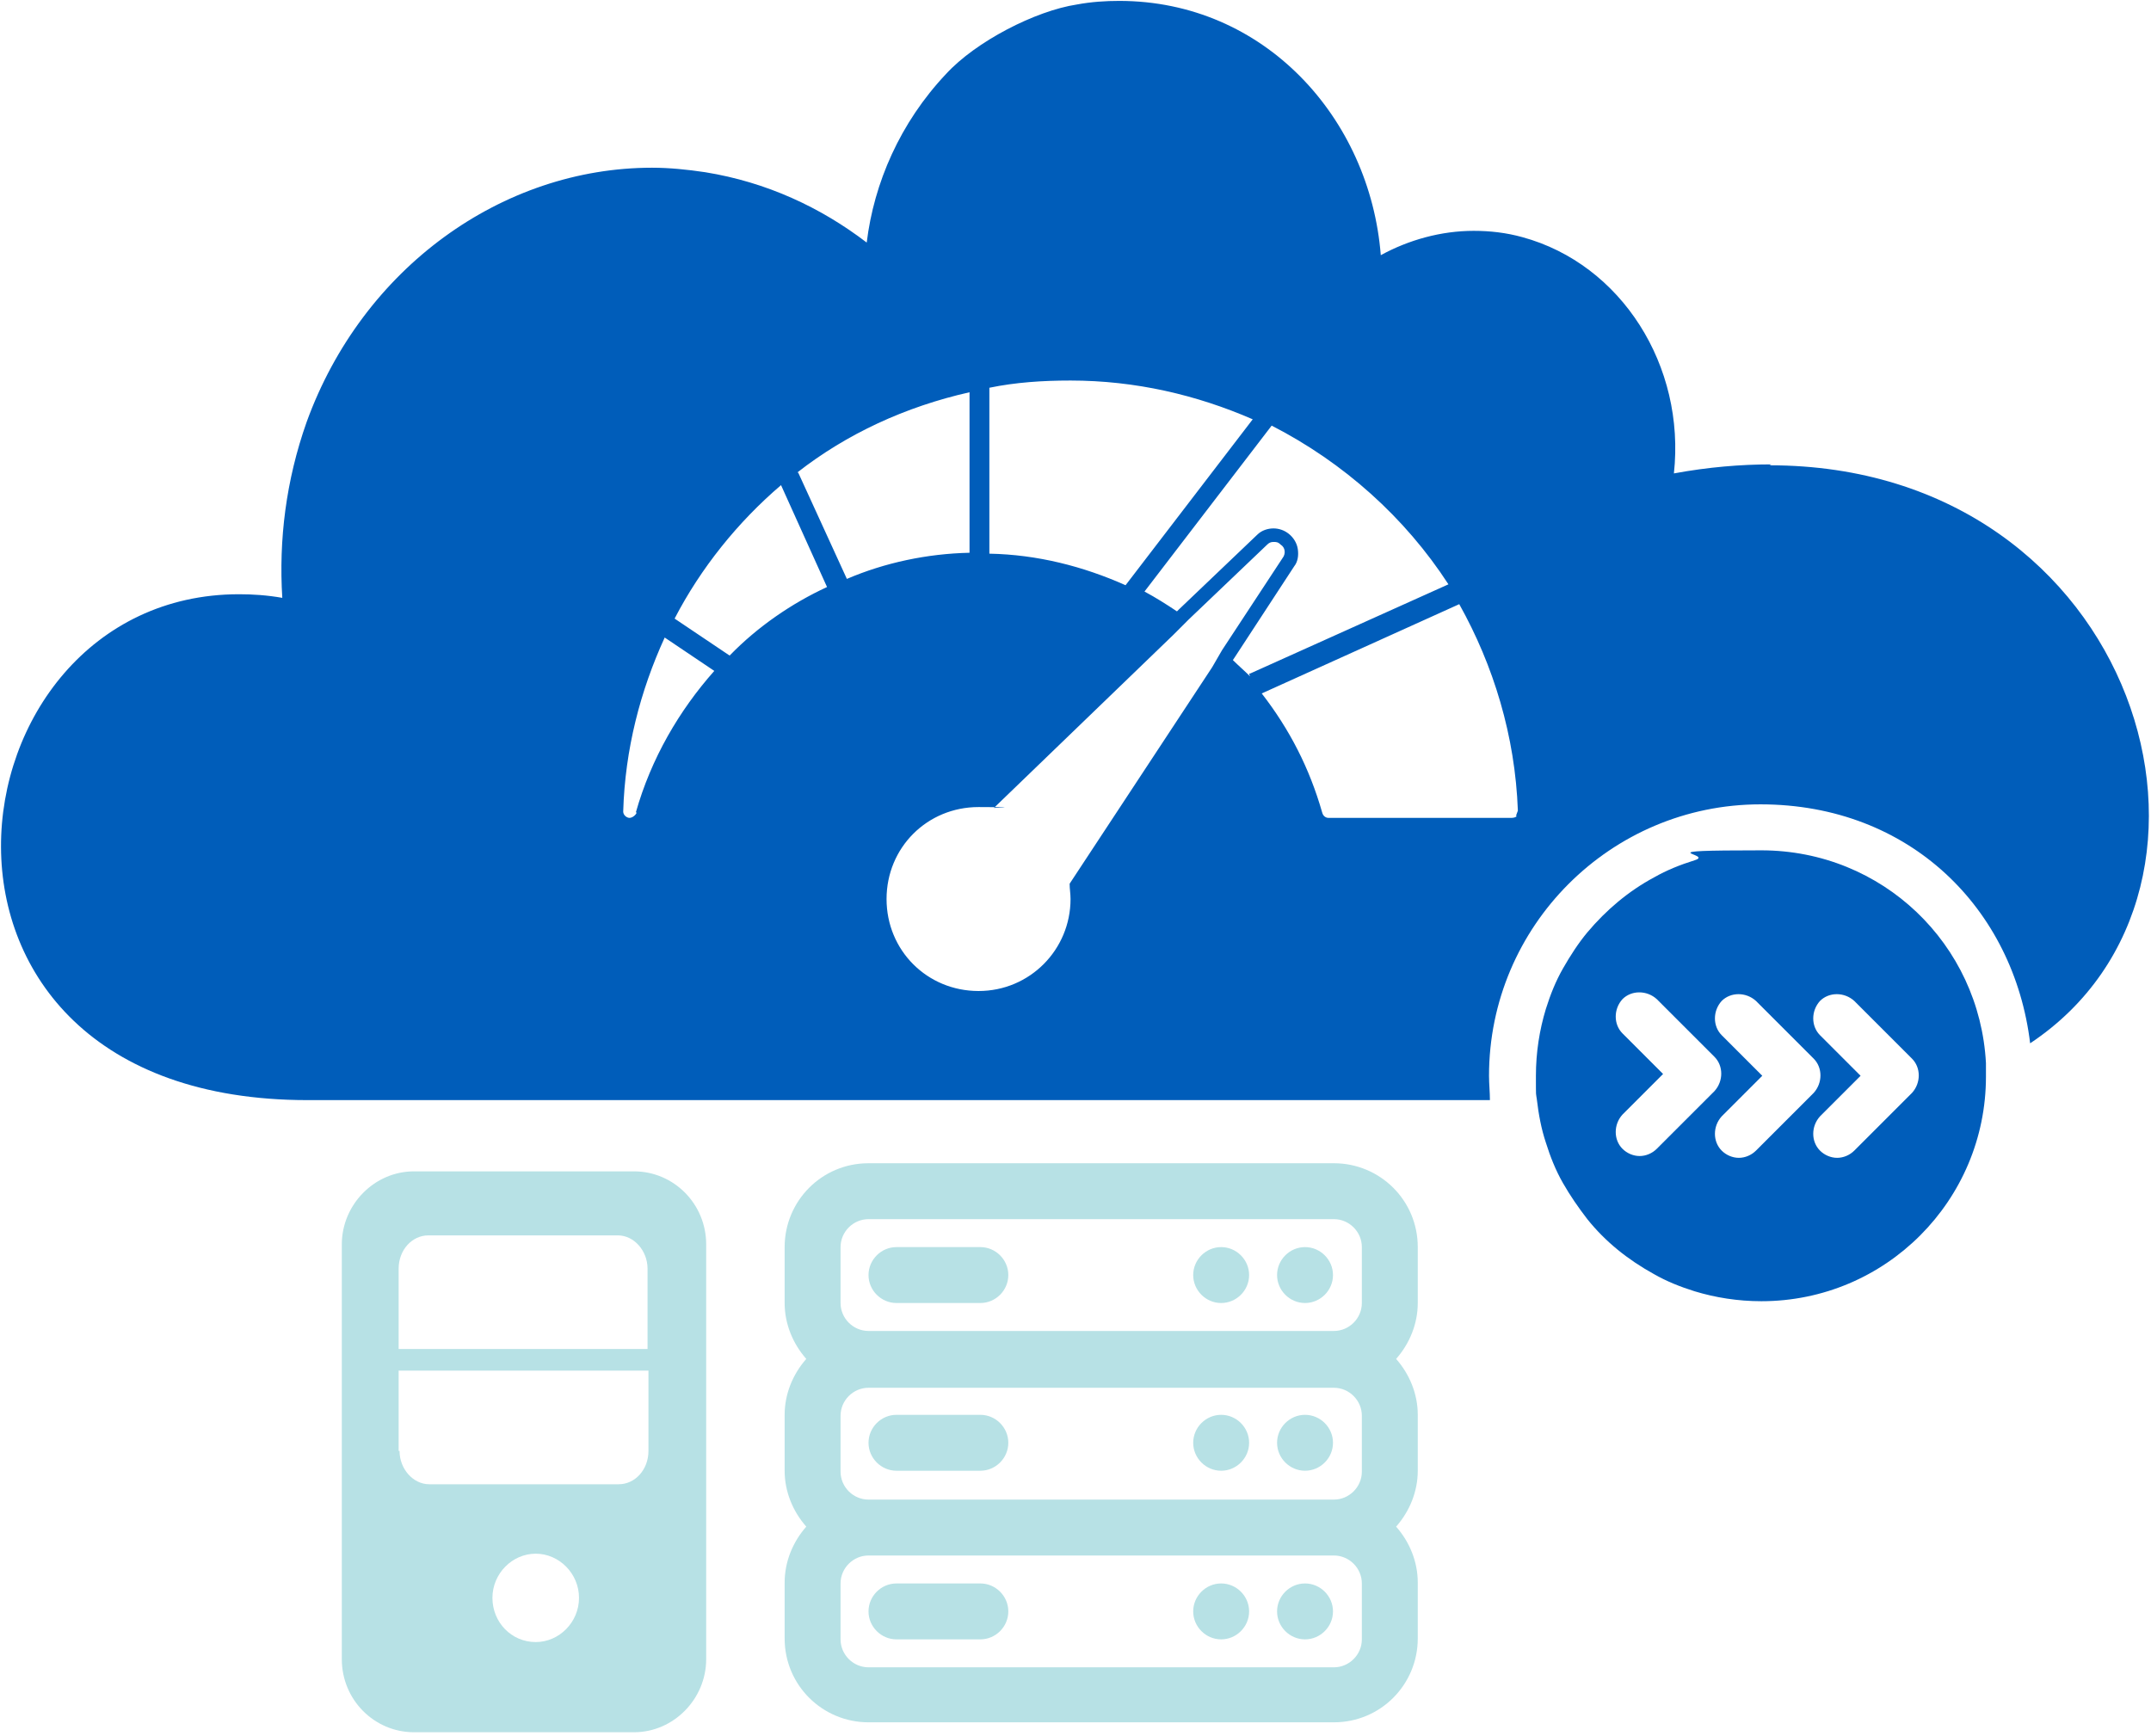
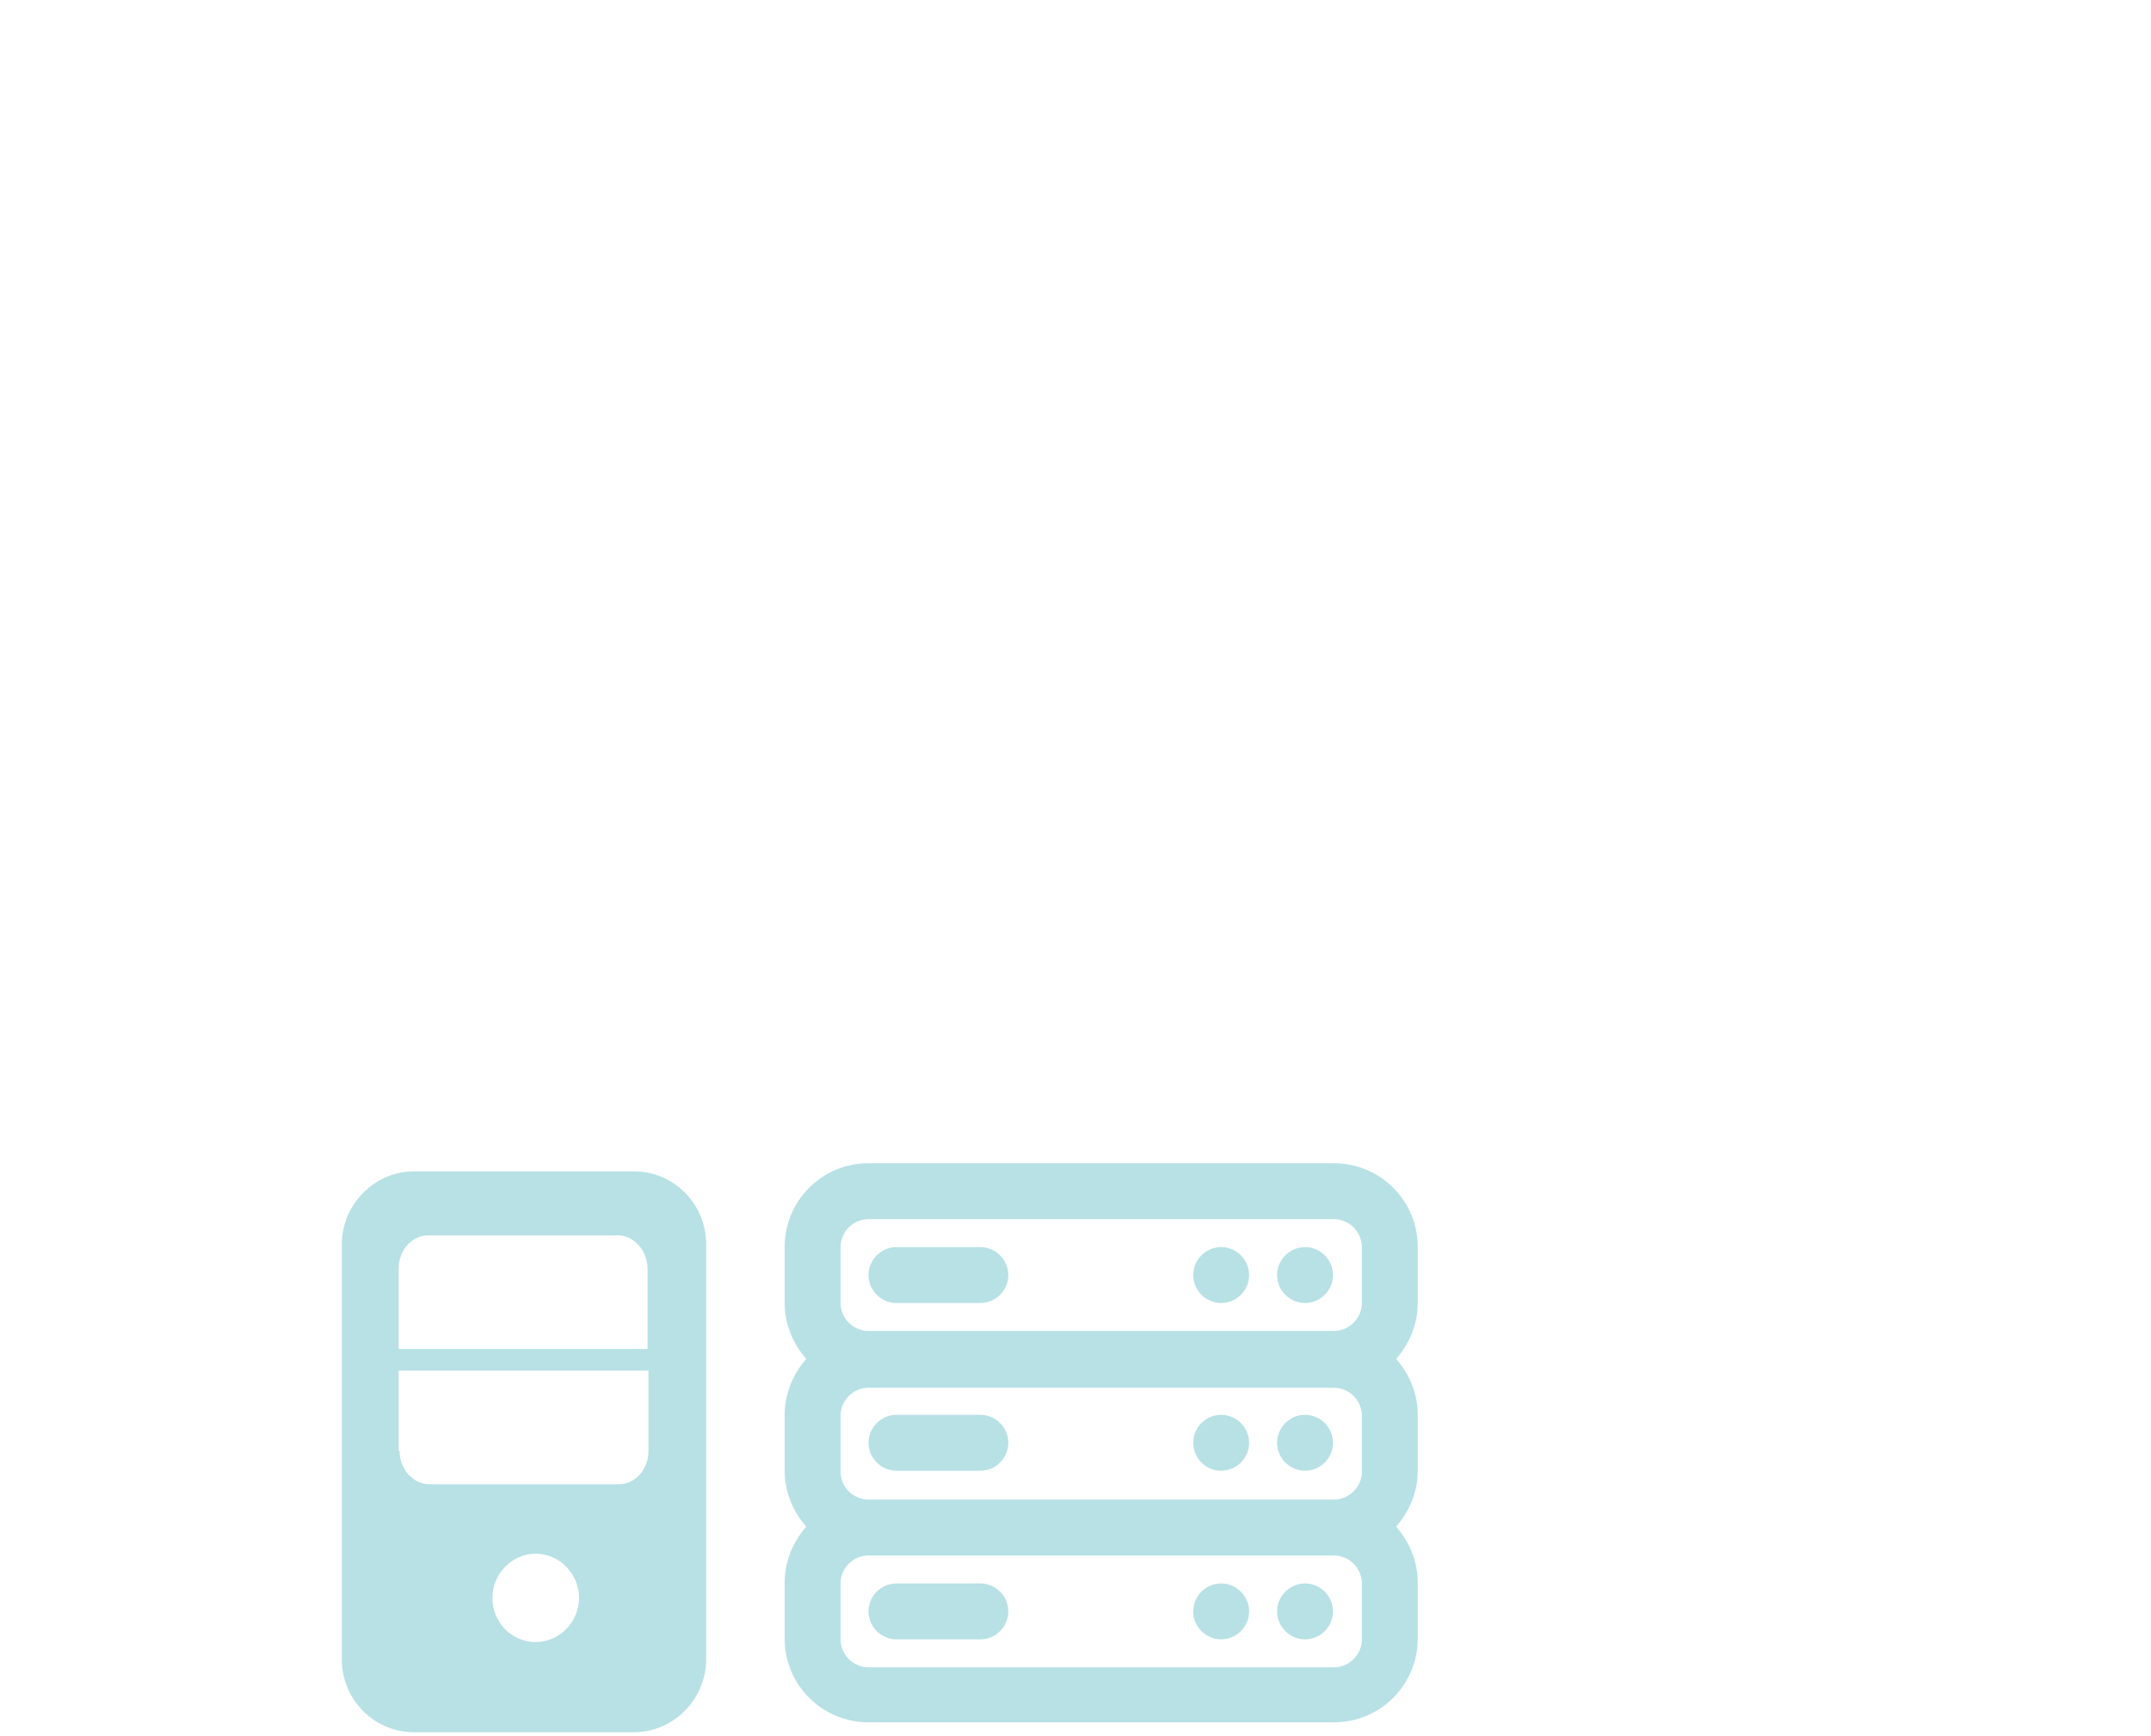
<svg xmlns="http://www.w3.org/2000/svg" id="_圖層_1" version="1.1" viewBox="0 0 238.5 192.5">
  <defs>
    <style>
      .st0 {
        fill: #005dba;
      }

      .st1 {
        fill: #b7e1e5;
      }
    </style>
  </defs>
-   <path class="st0" d="M196.4,51.5c-3.4,0-7,.3-10.8,1,1.3-11.9-5.8-23.2-16.8-26.2-1.8-.5-3.6-.7-5.4-.7-3.6,0-7.2,1-10.3,2.7C151.9,13.1,140.2.1,124.1.1c-1.5,0-3.1.1-4.7.4-4.6.7-11.2,4.1-14.5,7.7-5.1,5.4-8,12.1-8.8,18.7-5.1-3.9-11.1-6.7-17.9-7.8-2-.3-4-.5-5.9-.5-16.6,0-32.1,11.1-38.3,28.2-2.3,6.5-3.1,13.1-2.7,19.5-1.7-.3-3.3-.4-4.8-.4-32.9,0-40,56.1,7.6,56.1h131.1c0-.9-.1-1.8-.1-2.7,0-16.6,13.5-30.1,30.1-30.1s28.1,11.6,29.9,26.5c26-17.3,12-64.1-28.9-64.1ZM109.7,43c2.9-.6,5.9-.8,9-.8,7.2,0,14,1.6,20.2,4.3l-14.1,18.4c-4.7-2.1-9.8-3.4-15.1-3.5v-18.4ZM70.6,90.1c-.1.3-.5.6-.8.6s-.7-.3-.7-.7c.2-6.9,1.9-13.4,4.6-19.3l5.5,3.7c-3.9,4.4-7,9.7-8.7,15.7ZM80.9,72.7l-6.1-4.1c2.9-5.6,7-10.7,11.8-14.8l5.1,11.3c-3.9,1.8-7.7,4.4-10.8,7.6ZM88.4,52.4c5.5-4.3,12-7.3,19.1-8.9v17.8c-4.7.1-9.4,1.1-13.6,2.9l-5.4-11.8ZM134.4,74l-15.8,24c0,.6.1,1.1.1,1.7,0,5.6-4.5,10.2-10.2,10.2s-10.2-4.5-10.2-10.2,4.5-10.2,10.2-10.2,1.1.1,1.7.1l19.9-19.2,1.7-1.7,8.7-8.3c.2-.2.4-.3.7-.3s.5,0,.8.3c.5.3.6,1,.2,1.5l-6.7,10.2-1.1,1.9ZM138.6,75c-.6-.6-1.3-1.2-1.9-1.8l.2-.3,6.6-10.1c.4-.5.5-1.2.4-1.9-.1-.7-.5-1.3-1-1.7-.5-.4-1.1-.6-1.7-.6s-1.3.2-1.8.7l-8.7,8.3-.2.2c-1.2-.8-2.3-1.5-3.6-2.2l14.1-18.4c8,4.1,14.8,10.2,19.6,17.6l-22,9.9h-.1ZM168.2,90.5c-.1.1-.3.2-.6.2h-20.3c-.3,0-.6-.2-.7-.6-1.4-4.9-3.6-9.2-6.7-13.2l21.9-9.9c3.8,6.8,6.2,14.6,6.5,22.9-.1.3-.2.5-.2.6Z" />
-   <path class="st0" d="M220.2,117.9c-.7-13.2-11.5-23.6-24.9-23.6s-5.1.4-7.4,1.1c-1.6.5-3.1,1.1-4.5,1.9-2.8,1.5-5.3,3.6-7.4,6.1-1,1.2-1.9,2.6-2.7,4-.8,1.4-1.4,2.9-1.9,4.5-.7,2.3-1.1,4.8-1.1,7.4s0,1.8.1,2.6c.2,1.7.5,3.3,1,4.8.5,1.6,1.1,3.1,1.9,4.5.8,1.4,1.7,2.7,2.7,4,2,2.5,4.5,4.5,7.4,6.1,1.4.8,2.9,1.4,4.5,1.9,2.3.7,4.8,1.1,7.4,1.1,13.8,0,24.9-11.2,24.9-24.9s0-.9,0-1.3ZM183.7,127.4c-.5.5-1.2.8-1.9.8s-1.4-.3-1.9-.8c-1-1-1-2.7,0-3.8l4.5-4.5-4.5-4.5c-1-1-1-2.7,0-3.8,1-1,2.7-1,3.8,0l6.4,6.4c1,1,1,2.7,0,3.8l-6.4,6.4ZM194.7,127.6c-.5.5-1.2.8-1.9.8s-1.4-.3-1.9-.8c-1-1-1-2.7,0-3.8l4.5-4.5-4.5-4.5c-1-1-1-2.7,0-3.8,1-1,2.7-1,3.8,0l6.4,6.4c1,1,1,2.7,0,3.8l-6.4,6.4ZM212,121.2l-6.4,6.4c-.5.5-1.2.8-1.9.8s-1.4-.3-1.9-.8c-1-1-1-2.7,0-3.8l4.5-4.5-4.5-4.5c-1-1-1-2.7,0-3.8,1-1,2.7-1,3.8,0l6.4,6.4c1,1,1,2.7,0,3.8Z" />
  <path class="st1" d="M135.4,175.6c-1.7,0-3.1,1.4-3.1,3.1,0,1.7,1.4,3.1,3.1,3.1,1.7,0,3.1-1.4,3.1-3.1s-1.4-3.1-3.1-3.1h0ZM108.7,175.6h-9.3c-1.7,0-3.1,1.4-3.1,3.1,0,1.7,1.4,3.1,3.1,3.1h9.3c1.7,0,3.1-1.4,3.1-3.1,0-1.7-1.4-3.1-3.1-3.1ZM144.7,175.6c-1.7,0-3.1,1.4-3.1,3.1,0,1.7,1.4,3.1,3.1,3.1,1.7,0,3.1-1.4,3.1-3.1s-1.4-3.1-3.1-3.1h0ZM135.4,156.9c-1.7,0-3.1,1.4-3.1,3.1,0,1.7,1.4,3.1,3.1,3.1,1.7,0,3.1-1.4,3.1-3.1s-1.4-3.1-3.1-3.1h0ZM108.7,156.9h-9.3c-1.7,0-3.1,1.4-3.1,3.1,0,1.7,1.4,3.1,3.1,3.1h9.3c1.7,0,3.1-1.4,3.1-3.1s-1.4-3.1-3.1-3.1h0ZM144.7,138.3c-1.7,0-3.1,1.4-3.1,3.1,0,1.7,1.4,3.1,3.1,3.1,1.7,0,3.1-1.4,3.1-3.1s-1.4-3.1-3.1-3.1h0ZM144.7,156.9c-1.7,0-3.1,1.4-3.1,3.1,0,1.7,1.4,3.1,3.1,3.1,1.7,0,3.1-1.4,3.1-3.1s-1.4-3.1-3.1-3.1h0ZM157.2,138.3c0-5.2-4.2-9.3-9.3-9.3h-51.6c-5.2,0-9.3,4.2-9.3,9.3v6.2c0,2.3.9,4.5,2.4,6.2-1.5,1.7-2.4,3.9-2.4,6.2v6.2c0,2.3.9,4.5,2.4,6.2-1.5,1.7-2.4,3.9-2.4,6.2v6.2c0,5.2,4.2,9.3,9.3,9.3h51.6c5.2,0,9.3-4.2,9.3-9.3v-6.2c0-2.3-.9-4.5-2.4-6.2,1.5-1.7,2.4-3.9,2.4-6.2v-6.2c0-2.3-.9-4.5-2.4-6.2,1.5-1.7,2.4-3.9,2.4-6.2v-6.2ZM151,181.8c0,1.7-1.4,3.1-3.1,3.1h-51.6c-1.7,0-3.1-1.4-3.1-3.1h0v-6.2c0-1.7,1.4-3.1,3.1-3.1h51.6c1.7,0,3.1,1.4,3.1,3.1h0s0,6.2,0,6.2ZM151,163.2c0,1.7-1.4,3.1-3.1,3.1h-51.6c-1.7,0-3.1-1.4-3.1-3.1h0v-6.2c0-1.7,1.4-3.1,3.1-3.1h51.6c1.7,0,3.1,1.4,3.1,3.1h0v6.2ZM151,144.5c0,1.7-1.4,3.1-3.1,3.1h-51.6c-1.7,0-3.1-1.4-3.1-3.1v-6.2c0-1.7,1.4-3.1,3.1-3.1h51.6c1.7,0,3.1,1.4,3.1,3.1h0v6.2ZM135.4,138.3c-1.7,0-3.1,1.4-3.1,3.1,0,1.7,1.4,3.1,3.1,3.1,1.7,0,3.1-1.4,3.1-3.1s-1.4-3.1-3.1-3.1h0ZM108.7,138.3h-9.3c-1.7,0-3.1,1.4-3.1,3.1,0,1.7,1.4,3.1,3.1,3.1h9.3c1.7,0,3.1-1.4,3.1-3.1s-1.4-3.1-3.1-3.1h0Z" />
  <path class="st1" d="M45.9,129.9c-4.4,0-8,3.7-8,8.1v46c0,4.5,3.6,8.1,8,8.1h24.4c4.4,0,8-3.7,8-8.1v-46c0-4.5-3.6-8.1-8-8.1h-24.4ZM59.4,182.1c-2.7,0-4.8-2.2-4.8-4.9s2.2-4.9,4.8-4.9,4.8,2.2,4.8,4.9-2.2,4.9-4.8,4.9h0ZM44.2,160.9v-8.9h27.7v8.9c0,2.1-1.5,3.7-3.3,3.7h-21c-1.8,0-3.3-1.7-3.3-3.7h0ZM44.2,149.6v-8.9c0-2.1,1.5-3.7,3.3-3.7h21c1.8,0,3.3,1.7,3.3,3.7v8.9h-27.7Z" />
</svg>